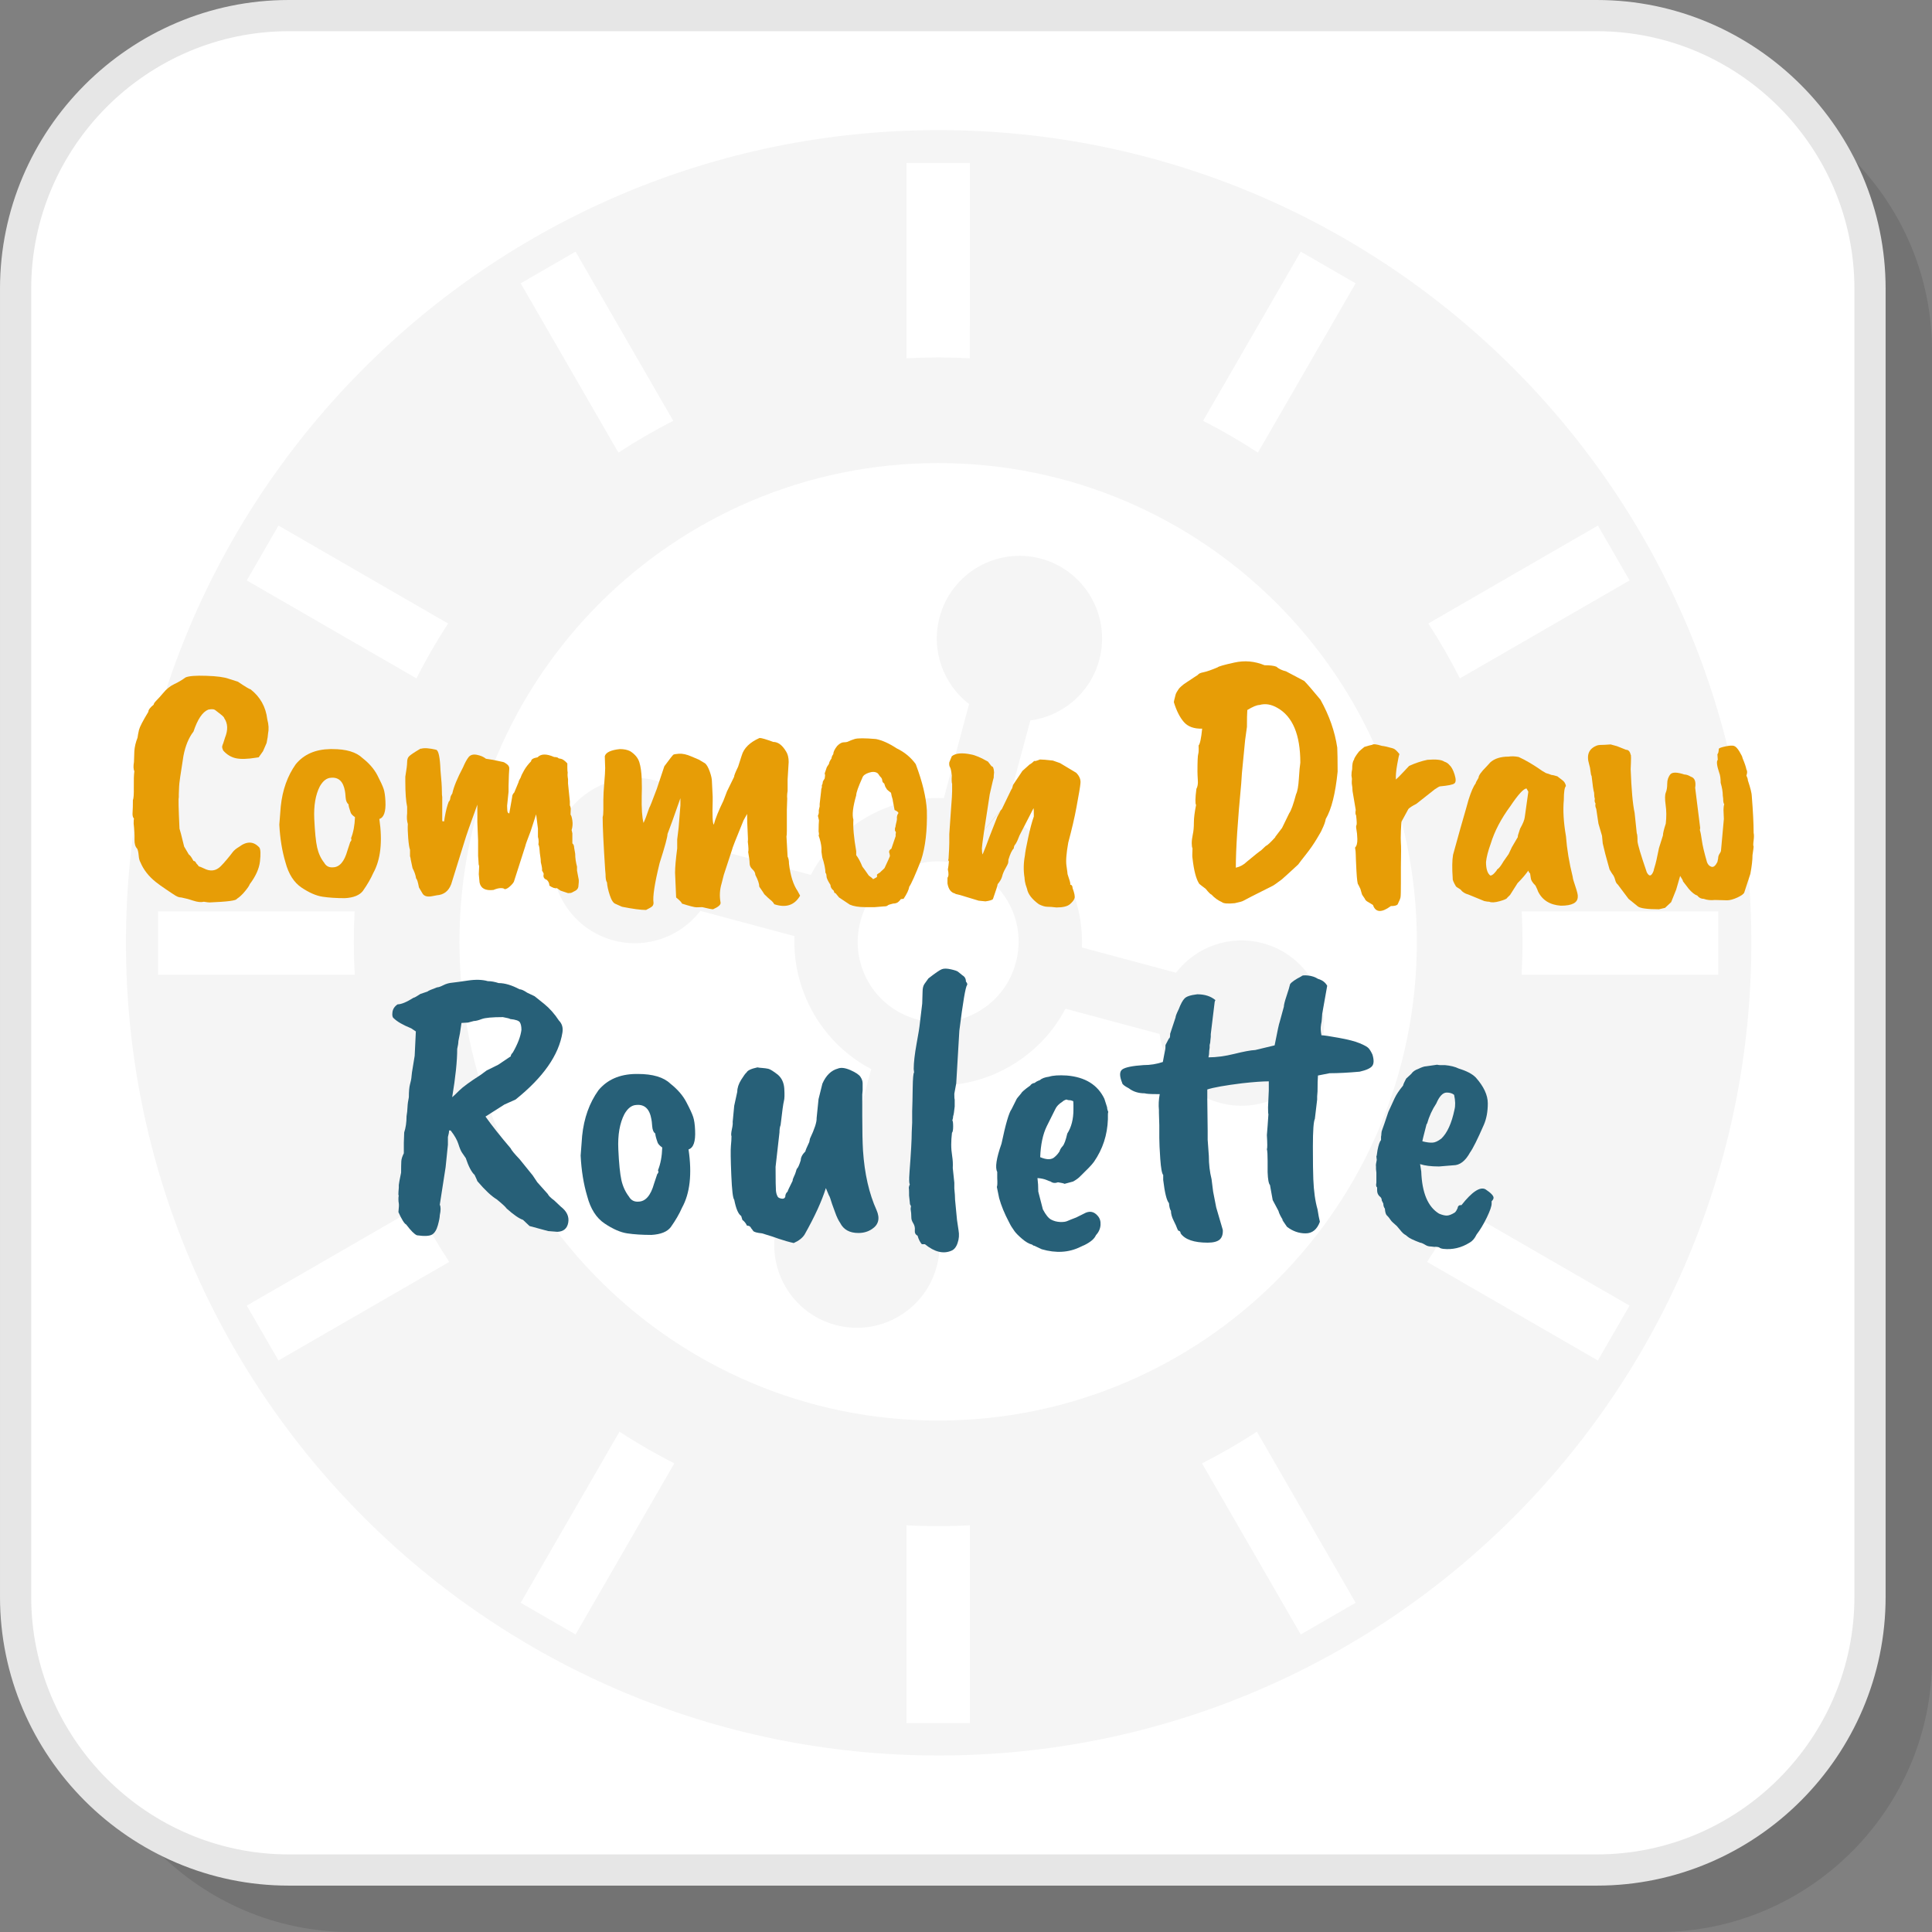
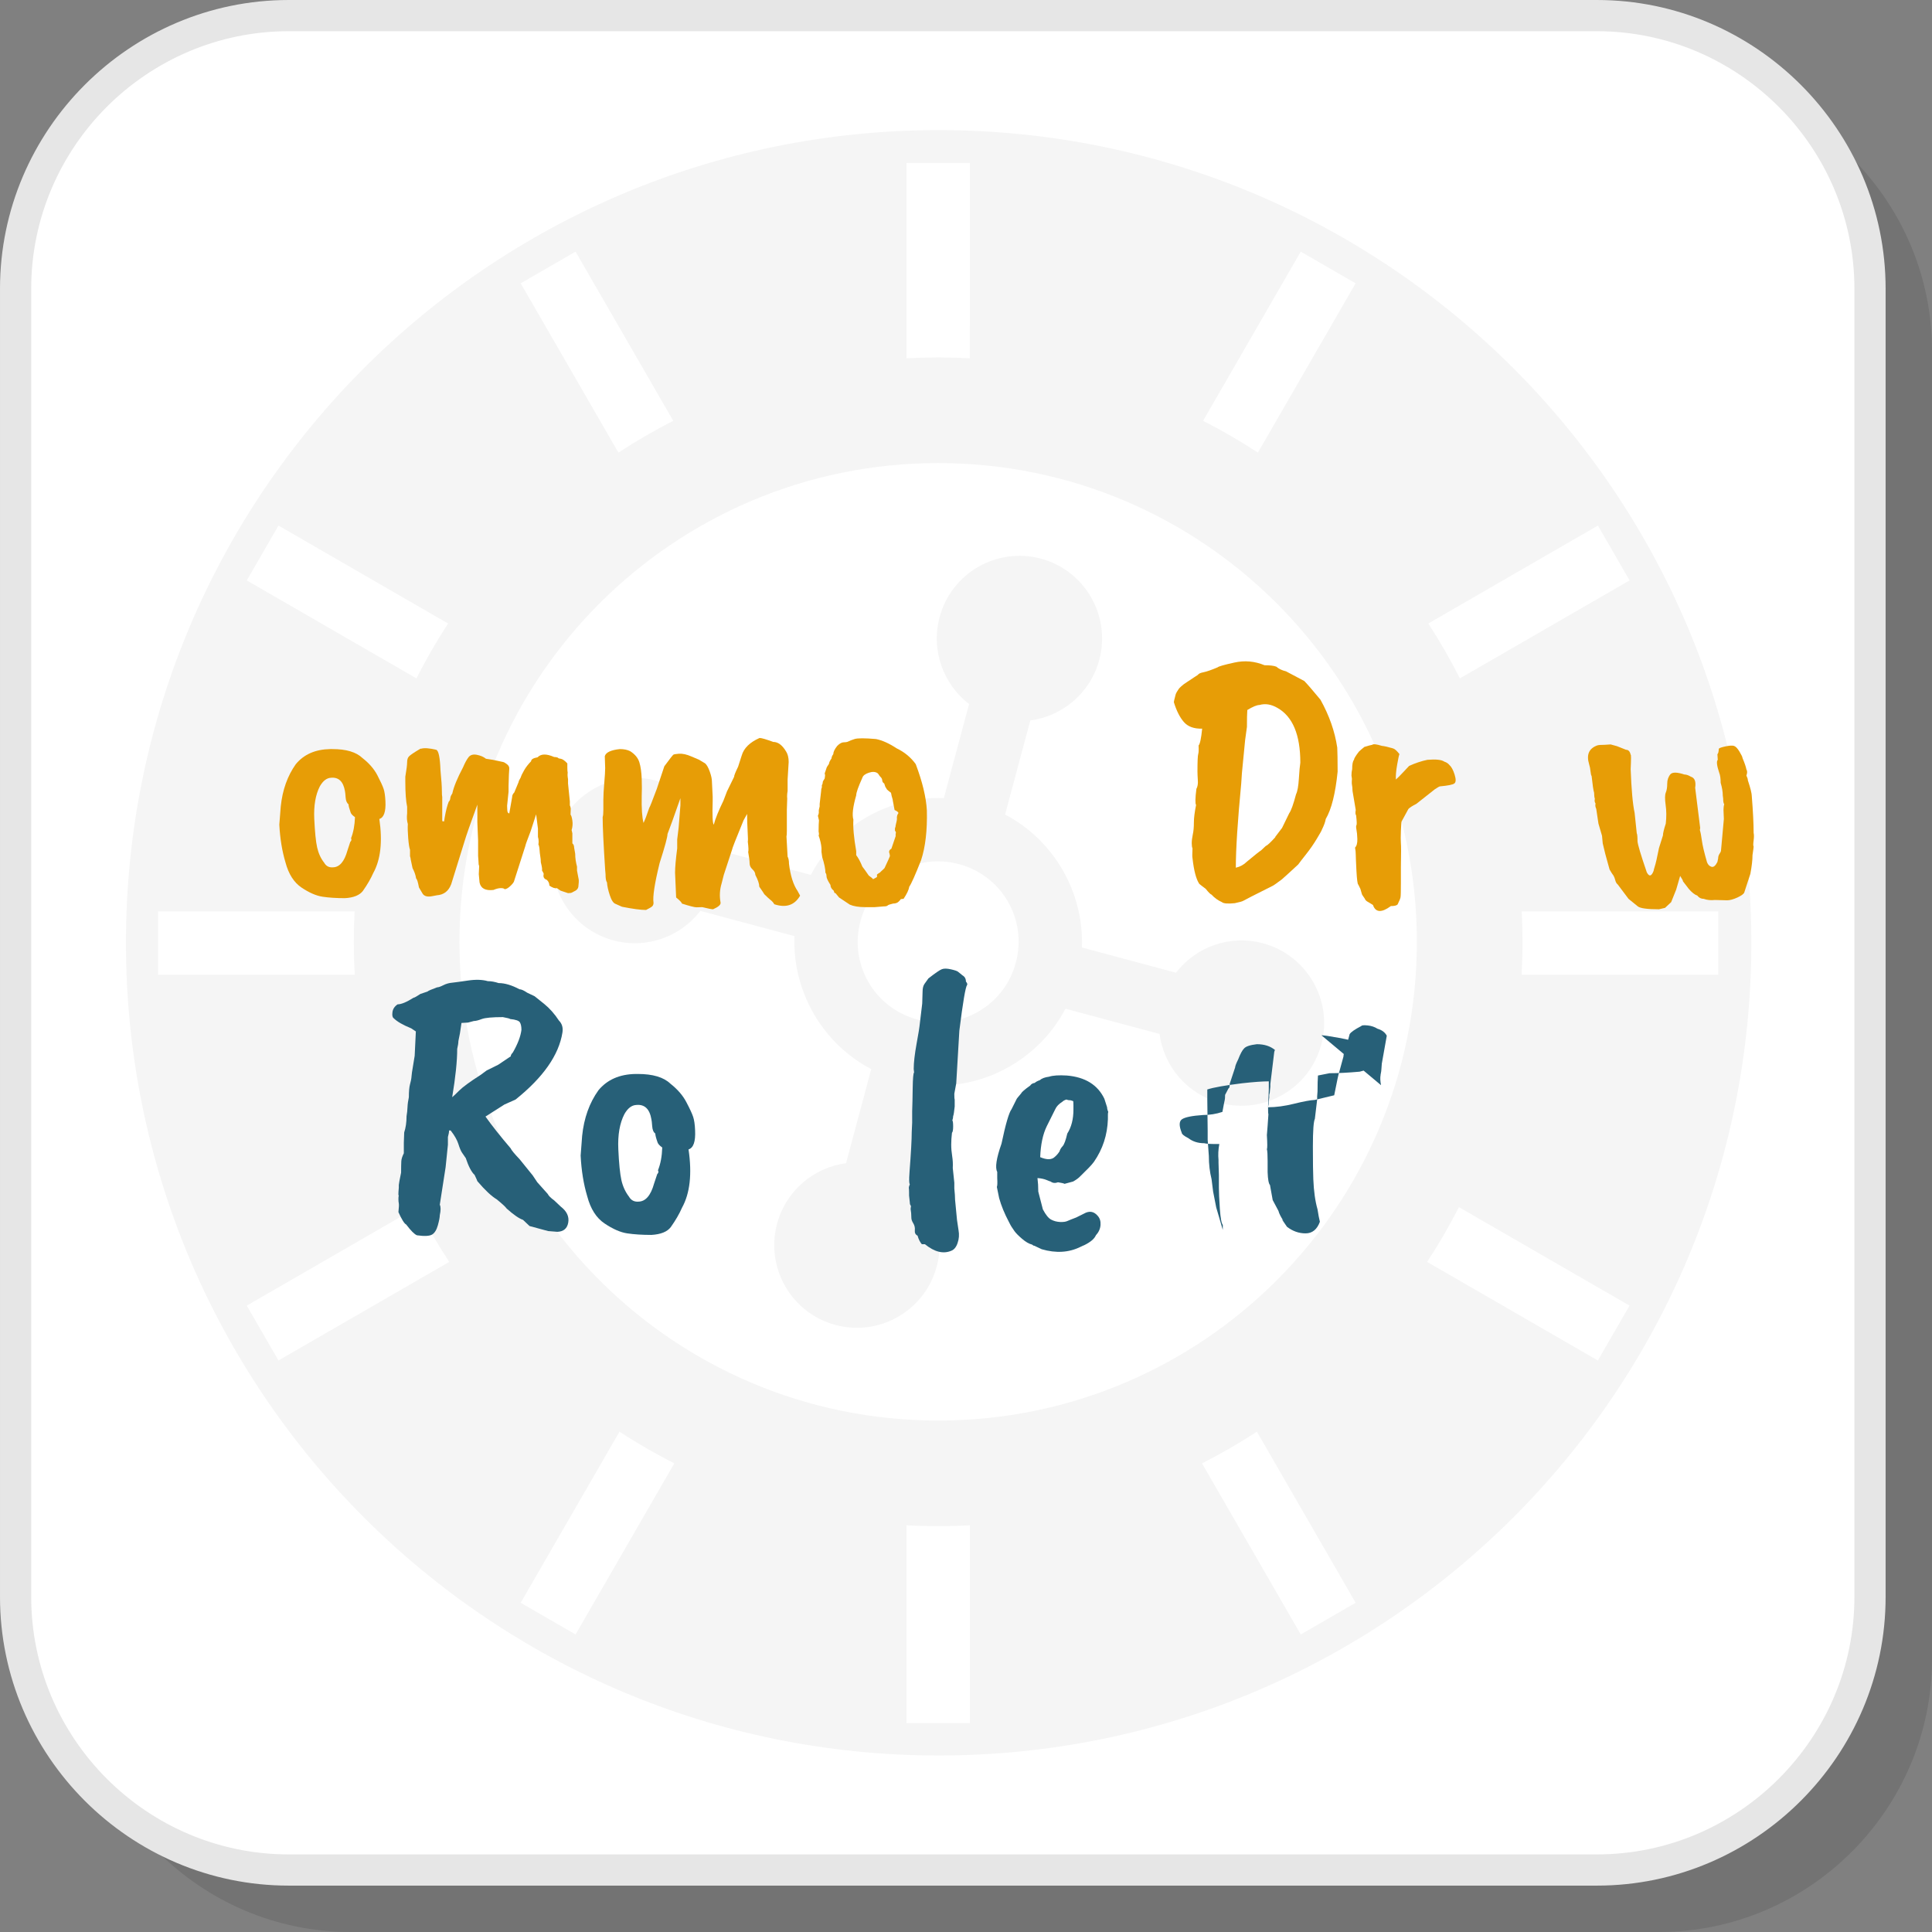
<svg xmlns="http://www.w3.org/2000/svg" xml:space="preserve" width="200px" height="200px" version="1.1" style="shape-rendering:geometricPrecision; text-rendering:geometricPrecision; image-rendering:optimizeQuality; fill-rule:evenodd; clip-rule:evenodd" viewBox="0 0 361.55 361.55">
  <rect x="0" y="0" width="361.55" height="361.55" fill="#808080" stroke="none" />
  <defs>
    <style type="text/css">
   
    .fil3 {fill:whitesmoke}
    .fil1 {fill:white}
    .fil5 {fill:#276078;fill-rule:nonzero}
    .fil2 {fill:#E6E6E6;fill-rule:nonzero}
    .fil4 {fill:#E79D06;fill-rule:nonzero}
    .fil0 {fill:black;fill-opacity:0.102}
   
  </style>
  </defs>
  <g id="Layer_x0020_1">
    <g id="_2655123894992">
      <path class="fil0" d="M65.63 361.55l244.81 0c28.11,0 51.11,-23 51.11,-51.11l0 -244.81c0,-28.11 -23,-51.11 -51.11,-51.11l-244.81 0c-28.11,0 -51.11,23 -51.11,51.11l0 244.81c0,28.11 23,51.11 51.11,51.11z" />
      <path class="fil1" d="M54.03 349.95l244.81 0c28.11,0 51.11,-23 51.11,-51.11l0 -244.81c0,-28.11 -23,-51.11 -51.11,-51.11l-244.81 0c-28.11,0 -51.11,23 -51.11,51.11l0 244.81c0,28.11 23,51.11 51.11,51.11z" />
      <path class="fil2" d="M54.03 347.03l244.81 0c13.25,0 25.29,-5.42 34.03,-14.16 8.74,-8.74 14.16,-20.78 14.16,-34.03l0 -244.81c0,-13.25 -5.42,-25.3 -14.16,-34.04 -8.74,-8.73 -20.78,-14.15 -34.03,-14.15l-244.81 0c-13.25,0 -25.3,5.42 -34.04,14.15 -8.73,8.74 -14.15,20.79 -14.15,34.04l0 244.81c0,13.25 5.42,25.29 14.15,34.03 8.74,8.74 20.79,14.16 34.04,14.16zm244.81 5.84l-244.81 0c-14.86,0 -28.37,-6.08 -38.16,-15.87 -9.79,-9.79 -15.87,-23.3 -15.87,-38.16l0 -244.81c0,-14.86 6.08,-28.37 15.87,-38.16 9.79,-9.79 23.3,-15.87 38.16,-15.87l244.81 0c14.86,0 28.37,6.08 38.16,15.87 9.79,9.79 15.87,23.3 15.87,38.16l0 244.81c0,14.86 -6.08,28.37 -15.87,38.16 -9.79,9.79 -23.3,15.87 -38.16,15.87z" />
      <path class="fil3" d="M238.92 112.9c-16.21,-16.21 -38.61,-26.24 -63.35,-26.24 -24.75,0 -47.15,10.03 -63.36,26.24 -16.21,16.21 -26.23,38.61 -26.23,63.35 0,24.74 10.02,47.14 26.23,63.35 16.21,16.21 38.61,26.24 63.36,26.24 24.74,0 47.14,-10.03 63.35,-26.24 16.21,-16.21 26.23,-38.61 26.23,-63.35 0,-24.74 -10.02,-47.14 -26.23,-63.35zm-50.83 39.53c4.56,2.4 8.26,6.03 10.76,10.36l0.01 0.03c2.5,4.33 3.8,9.34 3.6,14.49l17.61 4.72c3.69,-4.8 10.04,-7.18 16.26,-5.51 8.25,2.21 13.15,10.69 10.94,18.94 -2.21,8.25 -10.69,13.15 -18.94,10.94 -6.22,-1.67 -10.54,-6.9 -11.34,-12.91l-17.6 -4.72c-2.41,4.57 -6.04,8.26 -10.36,10.76l-0.03 0.02c-4.33,2.49 -9.35,3.79 -14.5,3.59l-4.72 17.61c4.81,3.69 7.18,10.04 5.51,16.26 -2.2,8.26 -10.69,13.15 -18.94,10.94 -8.25,-2.21 -13.14,-10.69 -10.93,-18.94 1.67,-6.22 6.9,-10.54 12.91,-11.33l4.71 -17.61c-4.56,-2.4 -8.25,-6.03 -10.76,-10.36l-0.01 -0.03c-2.5,-4.33 -3.8,-9.34 -3.6,-14.5l-17.6 -4.72c-3.7,4.81 -10.05,7.19 -16.27,5.52 -8.25,-2.21 -13.15,-10.69 -10.94,-18.94 2.21,-8.25 10.69,-13.15 18.94,-10.94 6.23,1.67 10.54,6.9 11.34,12.91l17.6 4.72c2.41,-4.57 6.04,-8.26 10.37,-10.76l0.02 -0.02c4.33,-2.5 9.35,-3.8 14.5,-3.59l4.72 -17.61c-4.81,-3.7 -7.18,-10.05 -5.51,-16.27 2.21,-8.25 10.69,-13.14 18.94,-10.94 8.25,2.22 13.15,10.7 10.93,18.95 -1.66,6.22 -6.89,10.53 -12.9,11.33l-4.72 17.61zm0.52 16.27c-1.92,-3.32 -5.12,-5.91 -9.15,-6.99 -4.03,-1.08 -8.1,-0.43 -11.41,1.48l-0.03 0.02c-3.32,1.91 -5.91,5.11 -6.99,9.14 -1.08,4.03 -0.44,8.1 1.48,11.42l0.01 0.03c1.92,3.31 5.12,5.91 9.15,6.99 4.03,1.08 8.1,0.43 11.42,-1.48l0.02 -0.02c3.32,-1.91 5.92,-5.11 6.99,-9.15 1.08,-4.03 0.44,-8.1 -1.48,-11.41l-0.01 -0.03zm-18.97 -101.65l0 -36.55 11.86 -0.01 -0.01 36.56c-1.97,-0.1 -3.94,-0.16 -5.92,-0.16 -1.99,0 -3.97,0.06 -5.93,0.16zm0 255.41l0 -37.02c1.96,0.11 3.94,0.16 5.93,0.16 1.98,0 3.96,-0.05 5.93,-0.16l0 37.02 -11.86 0zm55.5 -243.71l18.28 -31.66 10.27 5.93 -18.29 31.68c-3.32,-2.17 -6.74,-4.16 -10.26,-5.95zm-127.7 221.19l18.49 -32.02c3.31,2.17 6.75,4.14 10.26,5.93l-18.48 32.02 -10.27 -5.93zm169.85 -183.26l31.74 -18.33 5.93 10.27 -31.76 18.33c-1.78,-3.52 -3.75,-6.95 -5.91,-10.27zm-221.11 127.65l31.93 -18.43c1.79,3.52 3.78,6.94 5.96,10.25l-31.96 18.45 -5.93 -10.27zm238.59 -73.78l36.78 0 0 11.86 -36.8 0c0.11,-2.05 0.17,-4.1 0.17,-6.16 0,-1.91 -0.05,-3.81 -0.15,-5.7zm-255.19 0l36.78 0c-0.1,1.89 -0.15,3.79 -0.15,5.7 0,2.06 0.06,4.11 0.18,6.16l-36.81 0 0 -11.86zm243.44 55.35l31.93 18.43 -5.93 10.27 -31.95 -18.45c2.17,-3.31 4.16,-6.74 5.95,-10.25zm-220.91 -127.55l31.74 18.33c-2.16,3.32 -4.14,6.75 -5.92,10.27l-31.75 -18.33 5.93 -10.27zm183.1 169.57l18.48 32.02 -10.27 5.93 -18.48 -32.02c3.52,-1.79 6.95,-3.76 10.27,-5.93zm-127.5 -220.83l18.28 31.66c-3.52,1.8 -6.94,3.78 -10.26,5.95l-18.29 -31.68 10.27 -5.93zm67.94 -22.74c84,0 152.09,68.09 152.09,152.08 0,84 -68.09,152.09 -152.09,152.09 -83.99,0 -152.08,-68.09 -152.08,-152.09 0,-83.99 68.09,-152.08 152.08,-152.08z" />
      <g>
-         <path class="fil4" d="M34.73 126.77c0.63,-0.27 1.92,-0.37 3.89,-0.3 1.97,0.06 3.38,0.25 4.23,0.57l1.67 0.53c1.39,0.94 2.17,1.41 2.35,1.41 1.83,1.43 2.88,3.31 3.15,5.64 0.27,0.98 0.31,1.87 0.14,2.68 0,0.27 -0.09,0.85 -0.27,1.74l-0.67 1.54 -0.81 1.14c-0.27,0.05 -0.42,0.07 -0.47,0.07 -1.65,0.27 -2.93,0.3 -3.82,0.1 -0.89,-0.2 -1.68,-0.68 -2.35,-1.44 -0.13,-0.27 -0.2,-0.51 -0.2,-0.74 0.05,-0.22 0.11,-0.42 0.2,-0.6l0.34 -1.07c0.58,-1.44 0.53,-2.64 -0.14,-3.63 0,-0.13 -0.22,-0.38 -0.67,-0.73 -0.44,-0.36 -0.79,-0.63 -1.04,-0.81 -0.24,-0.18 -0.68,-0.2 -1.3,-0.07 -1.08,0.45 -1.99,1.82 -2.75,4.1 -0.9,1.16 -1.52,2.68 -1.88,4.55 -0.54,3.36 -0.81,5.26 -0.81,5.71l-0.06 1.47 0 0.61c-0.09,0.08 -0.05,2.03 0.13,5.83 0.05,0.22 0.14,0.54 0.27,0.94 0.13,0.49 0.33,1.3 0.6,2.41l0.87 1.48c0.23,0.13 0.52,0.53 0.88,1.21 0.22,0 0.4,0.15 0.53,0.46 0.32,0.32 0.45,0.5 0.41,0.54 0.22,0.05 0.55,0.18 1,0.4 1.21,0.63 2.26,0.49 3.15,-0.4 0.32,-0.31 0.71,-0.75 1.18,-1.31 0.47,-0.56 0.82,-1 1.07,-1.34 0.25,-0.33 0.64,-0.66 1.17,-0.97 1.48,-1.12 2.75,-1.07 3.83,0.13 0.22,0.36 0.25,1.22 0.1,2.59 -0.16,1.36 -0.8,2.78 -1.91,4.25 -0.09,0.27 -0.38,0.71 -0.88,1.31 -0.49,0.61 -1,1.09 -1.54,1.44 -0.09,0.32 -1.79,0.54 -5.1,0.67 -0.17,0 -0.53,-0.04 -1.07,-0.13 -0.49,0.13 -1.15,0.07 -1.98,-0.2 -0.82,-0.27 -1.28,-0.4 -1.37,-0.4l-0.87 -0.2c-0.36,0 -0.72,-0.12 -1.08,-0.34 -0.35,-0.22 -0.95,-0.61 -1.77,-1.17 -0.83,-0.56 -1.47,-1.02 -1.92,-1.38 -1.34,-1.07 -2.3,-2.3 -2.88,-3.69 -0.18,-0.31 -0.29,-0.74 -0.33,-1.3 -0.05,-0.56 -0.14,-0.98 -0.27,-1.24 -0.36,-0.36 -0.53,-0.94 -0.51,-1.75 0.03,-0.8 -0.03,-1.79 -0.16,-2.95 0,-0.54 0.02,-0.85 0.06,-0.94 -0.22,-0.22 -0.31,-0.61 -0.26,-1.17 0.04,-0.56 0.06,-1.33 0.06,-2.32 0.14,-0.26 0.19,-1.06 0.17,-2.38 -0.02,-1.31 0.01,-2.31 0.1,-2.98 -0.18,-0.4 -0.2,-0.98 -0.07,-1.74l0.07 -2.02c0.05,-0.8 0.25,-1.65 0.6,-2.54 0.05,-0.41 0.14,-0.89 0.27,-1.45 0.14,-0.56 0.72,-1.68 1.75,-3.38 0,-0.36 0.33,-0.81 1,-1.34 0,-0.18 0.18,-0.45 0.54,-0.81 0.36,-0.36 0.76,-0.8 1.21,-1.34 0.62,-0.76 1.31,-1.32 2.07,-1.68 0.76,-0.35 1.48,-0.78 2.15,-1.27z" />
        <path id="1" class="fil4" d="M64.55 148.03c-0.31,-1.79 -1.19,-2.62 -2.62,-2.48 -0.8,0.04 -1.49,0.58 -2.08,1.61 -0.8,1.56 -1.15,3.58 -1.04,6.07 0.12,2.48 0.29,4.26 0.54,5.36 0.25,1.1 0.68,2.05 1.31,2.85 0.36,0.63 0.89,0.92 1.61,0.87 1.25,0 2.17,-1.05 2.75,-3.15l0.53 -1.61c0.23,-0.22 0.27,-0.45 0.14,-0.67 0.44,-1.12 0.69,-2.44 0.74,-3.96 -0.45,-0.31 -0.72,-0.6 -0.81,-0.87 -0.27,-0.76 -0.4,-1.27 -0.4,-1.54 -0.31,-0.22 -0.49,-0.65 -0.54,-1.27 -0.04,-0.63 -0.09,-1.03 -0.13,-1.21zm-12.28 6.3l0.27 -3.42c0.32,-3.08 1.26,-5.72 2.82,-7.91 1.52,-1.84 3.67,-2.77 6.44,-2.82l0.4 0c2.59,0 4.47,0.56 5.63,1.68 1.26,0.98 2.18,2.05 2.79,3.22 0.6,1.16 0.99,2.01 1.17,2.55 0.18,0.53 0.29,1.31 0.34,2.34 0.09,1.93 -0.29,3.02 -1.14,3.29 0.62,4.25 0.24,7.62 -1.14,10.12 -0.45,1.03 -1.1,2.15 -1.95,3.36 -0.63,0.8 -1.74,1.25 -3.35,1.34 -1.61,0 -3.01,-0.09 -4.19,-0.27 -1.19,-0.18 -2.5,-0.75 -3.93,-1.71 -1.43,-0.96 -2.43,-2.54 -3.01,-4.73 -0.63,-2.1 -1.01,-4.44 -1.15,-7.04z" />
        <path id="2" class="fil4" d="M78.67 140.11l0.14 0c0.58,-0.17 1.52,-0.11 2.81,0.2 0.45,0.14 0.72,1.41 0.81,3.83 0.18,1.83 0.26,3.09 0.26,3.79 0,0.69 0.03,1.1 0.07,1.24l0 4.49 0.34 0.07c0,-0.05 0.04,-0.31 0.13,-0.81 0.22,-1.25 0.47,-2.21 0.74,-2.88 0.18,-0.18 0.28,-0.4 0.3,-0.67 0.02,-0.27 0.15,-0.56 0.37,-0.87 0.27,-1.25 0.94,-2.89 2.01,-4.9 0.36,-0.85 0.71,-1.49 1.04,-1.91 0.34,-0.42 0.85,-0.57 1.54,-0.44 0.7,0.14 1.27,0.38 1.71,0.74 0.36,0.05 0.79,0.11 1.28,0.2l1.94 0.41c0.18,0.04 0.43,0.19 0.74,0.43 0.31,0.25 0.45,0.55 0.4,0.91 -0.04,0.35 -0.09,1.41 -0.13,3.15l0 1.07 -0.27 2.62c0,0.71 0.05,1.14 0.13,1.27l0.27 0.2 0.54 -3.08c0,-0.32 0.13,-0.61 0.4,-0.87l0.81 -1.95c0,-0.13 0.13,-0.42 0.4,-0.87 0.09,-0.31 0.3,-0.76 0.64,-1.34 0.33,-0.58 0.77,-1.14 1.3,-1.68 0,-0.36 0.41,-0.6 1.21,-0.74 0.63,-0.67 1.66,-0.69 3.09,-0.06 0.26,0 0.51,0.04 0.73,0.13 0,0.09 0.17,0.16 0.51,0.2 0.33,0.05 0.75,0.34 1.24,0.87l0 0.74c0,0.45 0.02,0.78 0.07,1.01 -0.05,0.31 -0.03,0.71 0.06,1.2l0 0.81c0.05,0.36 0.16,1.47 0.34,3.35l0 0.74c0.13,0.27 0.19,0.55 0.16,0.84 -0.02,0.29 -0.03,0.59 -0.03,0.9 0.14,0.14 0.25,0.51 0.34,1.11 0.09,0.6 0.04,1.2 -0.14,1.78l0.14 0.6 0 1.88c0.22,0.18 0.33,0.45 0.33,0.8l0.2 1.14c0,0.81 0.12,1.61 0.34,2.42l0 0.74 0.33 1.74 0 0.4 -0.06 0.67c0,0.49 -0.27,0.85 -0.81,1.08 -0.09,0.04 -0.21,0.11 -0.37,0.2 -0.15,0.09 -0.41,0.13 -0.77,0.13l-1.41 -0.47 -0.67 -0.47c-0.36,0.09 -0.82,-0.06 -1.41,-0.47 0,-0.4 -0.15,-0.76 -0.47,-1.07 -0.53,-0.18 -0.73,-0.54 -0.6,-1.07 0.05,-0.05 -0.07,-0.29 -0.33,-0.74 0.09,-0.09 0.02,-0.58 -0.2,-1.48 0,-0.4 -0.04,-0.79 -0.11,-1.17 -0.06,-0.38 -0.11,-0.77 -0.13,-1.17 -0.02,-0.41 -0.1,-0.76 -0.23,-1.08 0.04,0 0.06,-0.15 0.06,-0.47 0,-0.31 -0.04,-0.6 -0.13,-0.87l0 -1.54 -0.34 -2.68 -1 3.08c-0.67,1.75 -1.01,2.68 -1.01,2.82l-2.15 6.71c-0.13,0.26 -0.39,0.56 -0.77,0.9 -0.38,0.34 -0.7,0.5 -0.97,0.5 -0.09,-0.13 -0.32,-0.2 -0.7,-0.2 -0.38,0 -0.84,0.11 -1.38,0.34 -1.52,0.18 -2.39,-0.29 -2.61,-1.41l-0.14 -1.54 0.07 -1.55c-0.09,-0.13 -0.13,-0.44 -0.13,-0.93l-0.07 -0.94 0 -2.89 -0.14 -3.42 0 -3.28c-1.29,3.53 -2.1,5.83 -2.41,6.9l-2.48 7.98c-0.49,1.3 -1.39,1.99 -2.68,2.08l-0.74 0.14c-0.99,0.22 -1.63,0.06 -1.95,-0.47l-0.67 -1.14c-0.18,-0.99 -0.35,-1.54 -0.53,-1.68 -0.09,-0.63 -0.32,-1.27 -0.67,-1.94l-0.34 -1.61c0,-0.14 -0.04,-0.34 -0.13,-0.61l0 -1.2c-0.14,-0.36 -0.25,-1.09 -0.34,-2.18 -0.09,-1.1 -0.11,-1.98 -0.07,-2.65 -0.17,-0.54 -0.22,-1.21 -0.13,-2.01l0 -1.21c-0.22,-1.03 -0.34,-2.6 -0.34,-4.7l0 -0.93c0.23,-1.35 0.34,-2.25 0.34,-2.72 0,-0.47 0.11,-0.83 0.34,-1.07 0.22,-0.25 0.93,-0.73 2.14,-1.45z" />
        <path id="3" class="fil4" d="M141.35 163.72c0,-0.36 -0.18,-0.7 -0.54,-1.04 -0.36,-0.33 -0.53,-0.71 -0.53,-1.14 0,-0.42 -0.09,-1.13 -0.27,-2.11 0.09,-0.18 0.07,-0.83 -0.07,-1.95 0.05,-0.09 0.04,-0.73 -0.03,-1.94 -0.07,-1.21 -0.1,-2.28 -0.1,-3.22l-0.67 1.21c-1.43,3.48 -2.15,5.32 -2.15,5.5l-1.54 4.69 -0.41 1.61c-0.35,1.16 -0.42,2.35 -0.2,3.55 0.09,0.41 -0.38,0.83 -1.4,1.28 -0.27,0 -0.94,-0.14 -2.02,-0.4 -0.35,0 -0.7,0.01 -1.04,0.03 -0.33,0.02 -1.26,-0.21 -2.78,-0.7 0,-0.18 -0.36,-0.56 -1.07,-1.14l-0.2 -4.63c0,-0.99 0.13,-2.51 0.4,-4.56l0 -1.68 0.27 -2.21 0.33 -4.16 0 -1.34c-1.2,3.44 -2.01,5.68 -2.41,6.7 0,0.54 -0.49,2.35 -1.48,5.44 -0.94,3.84 -1.32,6.32 -1.14,7.44 0,0.27 -0.08,0.48 -0.23,0.64 -0.16,0.16 -0.55,0.39 -1.17,0.7 -0.99,0 -2.49,-0.2 -4.5,-0.6l-1.21 -0.54c-0.4,-0.13 -0.76,-0.67 -1.07,-1.61 -0.31,-0.94 -0.49,-1.74 -0.53,-2.41 -0.18,-0.22 -0.27,-0.74 -0.27,-1.54l-0.07 -0.81c-0.31,-4.78 -0.47,-8.07 -0.47,-9.86 0.09,-0.26 0.13,-0.71 0.13,-1.34l0 -1.88c0,-0.8 0.06,-1.85 0.17,-3.15 0.11,-1.29 0.17,-2.23 0.17,-2.81l-0.07 -2.22c0.18,-0.71 1.12,-1.16 2.82,-1.34 0.76,0 1.41,0.13 1.94,0.4 0.9,0.58 1.47,1.28 1.71,2.08 0.25,0.81 0.39,1.84 0.44,3.09 0.04,1.25 0.04,2.3 0,3.15 -0.05,2.41 0.07,4.11 0.34,5.1 0.26,-0.54 0.62,-1.48 1.07,-2.82 0.09,-0.09 0.56,-1.27 1.41,-3.55l1.41 -4.23c1.02,-1.39 1.59,-2.11 1.71,-2.18 0.11,-0.07 0.45,-0.12 1.03,-0.17 0.68,-0.04 1.45,0.13 2.32,0.51 0.87,0.38 1.34,0.58 1.41,0.6 0.06,0.02 0.46,0.26 1.17,0.7 0.31,0.27 0.6,0.79 0.87,1.55 0.27,0.76 0.4,1.38 0.4,1.87 0.09,1.79 0.14,2.73 0.14,2.82l0 0.81c-0.09,2.68 -0.02,4.15 0.2,4.42 0.31,-1.16 0.92,-2.66 1.81,-4.49l0.67 -1.75 1.34 -2.74c-0.04,-0.14 0.2,-0.76 0.74,-1.88l0.67 -2.08c0.4,-1.39 1.52,-2.48 3.35,-3.29 0.36,0 1.21,0.25 2.55,0.74 0.9,0 1.7,0.6 2.42,1.81 0.31,0.49 0.47,1.14 0.47,1.95 0,0.17 -0.07,1.27 -0.2,3.28l0 2.15c-0.09,0.53 -0.12,1 -0.07,1.41l-0.07 2.08 0 3.95c0,0.54 -0.02,0.9 -0.07,1.07l0.21 3.76c0.17,0.31 0.26,0.76 0.26,1.34 0.27,2.24 0.81,3.94 1.61,5.1l0.47 0.87c-1.03,1.79 -2.64,2.33 -4.83,1.61 -0.17,-0.31 -0.41,-0.58 -0.7,-0.8 -0.29,-0.23 -0.68,-0.59 -1.17,-1.08 0,-0.04 -0.32,-0.51 -0.94,-1.41 0,-0.53 -0.25,-1.27 -0.74,-2.21z" />
        <path id="4" class="fil4" d="M167.41 151.58l-0.33 -1.74c0,-0.14 -0.04,-0.29 -0.1,-0.47 -0.07,-0.18 -0.15,-0.52 -0.24,-1.01 -0.36,-0.27 -0.6,-0.47 -0.74,-0.6l-0.33 -0.54 -0.2 -0.6c-0.23,-0.13 -0.35,-0.32 -0.37,-0.57 -0.02,-0.25 -0.11,-0.45 -0.27,-0.6 -0.16,-0.16 -0.28,-0.32 -0.37,-0.47 -0.09,-0.16 -0.18,-0.26 -0.27,-0.31 -0.4,-0.26 -0.94,-0.29 -1.61,-0.06 -0.67,0.22 -1.07,0.53 -1.2,0.94 -0.77,1.7 -1.15,2.79 -1.15,3.28 -0.62,2.15 -0.8,3.67 -0.53,4.56 -0.09,1.43 0.09,3.4 0.53,5.9l0 0.74c0.41,0.54 0.79,1.25 1.15,2.15 0.44,0.58 0.74,0.99 0.9,1.24 0.16,0.24 0.26,0.39 0.3,0.43 0.45,0.32 0.72,0.54 0.81,0.68 0.35,-0.18 0.6,-0.32 0.73,-0.41l0 -0.47c0.23,-0.18 0.43,-0.31 0.61,-0.4 -0.05,0 0.11,-0.16 0.47,-0.47l0.33 -0.33c0.67,-1.43 1.01,-2.18 1.01,-2.25 0,-0.07 -0.02,-0.21 -0.07,-0.44 -0.18,-0.4 -0.07,-0.71 0.34,-0.93 0,0 0.27,-0.79 0.8,-2.35l0 -0.41c0.09,-0.26 0.05,-0.46 -0.13,-0.6l0 -0.47c0.09,-0.18 0.13,-0.36 0.13,-0.53 0.18,-0.72 0.26,-1.14 0.24,-1.28 -0.03,-0.13 -0.01,-0.3 0.03,-0.5 0.04,-0.2 0.11,-0.35 0.2,-0.44 0.14,-0.18 -0.09,-0.4 -0.67,-0.67zm-9.49 -12.67c0.38,0 0.67,-0.06 0.87,-0.17 0.2,-0.11 0.58,-0.26 1.14,-0.44 0.56,-0.18 1.89,-0.18 3.99,0 1.17,0.23 2.46,0.81 3.89,1.75 1.48,0.71 2.66,1.7 3.56,2.95 1.25,3.31 1.94,6.19 2.08,8.65 0.09,3.75 -0.27,6.86 -1.08,9.32 -1.11,2.82 -1.85,4.47 -2.21,4.96 -0.09,0.59 -0.45,1.35 -1.07,2.28 -0.23,0 -0.4,0.03 -0.54,0.07 0,0.05 -0.12,0.19 -0.37,0.44 -0.24,0.24 -0.59,0.37 -1.04,0.37 -0.58,0.13 -0.92,0.25 -1.04,0.37 -0.11,0.11 -0.34,0.16 -0.7,0.16l-1.68 0.14 -1.81 0c-1.21,0 -2.17,-0.16 -2.88,-0.47l-2.01 -1.34 -0.67 -0.81c-0.14,0 -0.22,-0.06 -0.24,-0.17 -0.02,-0.11 -0.06,-0.21 -0.1,-0.3 -0.4,-0.31 -0.6,-0.67 -0.6,-1.07 -0.49,-0.76 -0.74,-1.3 -0.74,-1.61 0,-0.31 -0.07,-0.54 -0.2,-0.67 0,-0.67 -0.2,-1.66 -0.61,-2.95l-0.13 -0.94 0 -0.74c-0.05,-0.67 -0.22,-1.45 -0.54,-2.35 0.09,-0.09 0.09,-0.33 0,-0.73 0,-1.03 0.03,-1.73 0.07,-2.08l-0.2 -0.87c0.13,-0.27 0.19,-0.52 0.17,-0.74 -0.03,-0.23 0.03,-0.56 0.16,-1.01l0 -0.47 0.27 -2.35c0,-0.31 0.05,-0.55 0.14,-0.73l0 -0.47c0.09,0 0.15,-0.23 0.2,-0.67l0.33 -0.54 0.07 -0.54c0,-0.13 -0.02,-0.26 -0.07,-0.4l0.34 -1c0,-0.09 0.16,-0.36 0.47,-0.81 0,-0.22 0.16,-0.56 0.47,-1 0,-0.23 0.11,-0.5 0.33,-0.81 0,-0.4 0.25,-0.92 0.74,-1.54 0.45,-0.45 0.86,-0.67 1.24,-0.67z" />
-         <path id="5" class="fil4" d="M183.88 159.9c0.4,-0.94 0.83,-2.04 1.28,-3.29l1.47 -3.75 0.61 -1.14c-9.08,10.73 -8.99,10.61 0.26,-0.34l1.75 -3.62c0.13,-0.13 0.24,-0.43 0.33,-0.87l1.75 -2.62 1.34 -1.2c0.27,-0.14 0.56,-0.36 0.87,-0.68 0.09,0.09 0.45,0 1.07,-0.26 0.41,0 1.21,0.06 2.42,0.2l1.34 0.47 3.02 1.81c0.62,0.62 0.89,1.29 0.8,2.01 -0.04,0.54 -0.29,2.01 -0.74,4.43 -0.35,1.92 -0.87,4.13 -1.54,6.64 -0.36,2.01 -0.47,3.46 -0.33,4.35 0.13,0.9 0.2,1.41 0.2,1.55 0.09,0.26 0.21,0.65 0.37,1.14 0.15,0.49 0.19,0.76 0.1,0.8 0.31,0.05 0.47,0.27 0.47,0.67 0.35,0.94 0.48,1.58 0.36,1.91 -0.11,0.34 -0.4,0.71 -0.87,1.11 -0.47,0.4 -1.31,0.6 -2.51,0.6 -0.72,-0.09 -1.29,-0.13 -1.71,-0.13 -0.43,0 -0.95,-0.16 -1.58,-0.47 -1.29,-0.94 -2.03,-1.9 -2.21,-2.88 -0.23,-0.63 -0.36,-1.1 -0.4,-1.41 -0.05,-0.31 -0.07,-0.54 -0.07,-0.67 -0.22,-1.34 -0.2,-2.73 0.07,-4.16 0.04,-0.54 0.24,-1.63 0.6,-3.29 0.36,-1.7 0.72,-3.04 1.07,-4.02 0,-0.98 -0.02,-1.5 -0.06,-1.54l-2.62 5.09c-0.27,0.72 -0.51,1.26 -0.74,1.61 -0.22,0.23 -0.33,0.5 -0.33,0.81 -0.36,0.36 -0.7,1.07 -1.01,2.14 0,0.32 -0.02,0.54 -0.07,0.67 -0.04,0.14 -0.21,0.46 -0.5,0.98 -0.29,0.51 -0.49,0.99 -0.6,1.44 -0.11,0.45 -0.39,0.94 -0.84,1.47 0,0.18 -0.29,1.1 -0.87,2.75 -0.05,0.18 -0.52,0.34 -1.41,0.47l-1.28 -0.13c-0.31,-0.09 -1.05,-0.31 -2.21,-0.67 -1.16,-0.36 -1.8,-0.54 -1.91,-0.54 -0.11,0 -0.21,-0.04 -0.3,-0.13 -0.76,-0.18 -1.23,-0.81 -1.41,-1.88l0 -1.07c0.22,-0.27 0.25,-0.79 0.07,-1.55 0.09,-0.44 0.15,-0.96 0.2,-1.54 -0.13,-0.09 -0.16,-0.24 -0.07,-0.47 0.09,-1.43 0.14,-2.43 0.14,-3.01l0 -1.62c0.09,-1.47 0.2,-3.06 0.33,-4.76 0.14,-1.69 0.2,-2.79 0.2,-3.28l0 -1.34c-0.09,-0.23 -0.11,-0.74 -0.06,-1.55 -0.09,-0.85 -0.21,-1.37 -0.34,-1.57 -0.13,-0.2 -0.18,-0.5 -0.13,-0.91l0.47 -1.14c0.71,-0.58 1.92,-0.69 3.62,-0.33 0.76,0.13 1.81,0.58 3.15,1.34 0.09,0.13 0.31,0.42 0.67,0.87 0.27,0 0.42,0.38 0.47,1.14 -0.05,0.4 -0.07,0.74 -0.07,1.01 -0.04,0.04 -0.29,1.07 -0.74,3.08 -0.98,6.22 -1.47,9.59 -1.47,10.13 0,0.53 0.04,0.91 0.13,1.14z" />
        <path id="6" class="fil4" d="M242.54 148.63c0.27,-0.54 0.44,-1.52 0.53,-2.95 0.09,-1.43 0.18,-2.41 0.27,-2.95 0,-5.23 -1.43,-8.65 -4.29,-10.26 -1.16,-0.67 -2.28,-0.85 -3.35,-0.54 -0.49,0 -1.26,0.32 -2.28,0.94 -0.05,0.63 -0.07,1.68 -0.07,3.15l-0.34 2.48 -0.6 6.17c0,0.09 -0.04,0.74 -0.13,1.95 -0.67,7.02 -1.01,12.27 -1.01,15.76 0.8,-0.18 1.5,-0.56 2.08,-1.14 1.56,-1.3 2.44,-1.99 2.62,-2.08l0.93 -0.87c0.23,-0.05 0.81,-0.58 1.75,-1.61l0 -0.07 1.27 -1.67 1.34 -2.75c0.36,-0.5 0.78,-1.68 1.28,-3.56zm-19.38 10.13c-0.09,-0.18 -0.14,-0.51 -0.14,-0.97 0,-0.47 0.07,-1.02 0.2,-1.65 0.14,-0.62 0.2,-1.36 0.2,-2.21 0,-0.85 0.14,-1.95 0.41,-3.29 -0.18,-0.26 -0.16,-1.27 0.06,-3.01 0.23,-0.41 0.32,-0.94 0.27,-1.61 -0.04,-0.67 -0.07,-1.21 -0.07,-1.61 0,-1.93 0.05,-3.02 0.14,-3.29 0.09,-0.27 0.11,-0.81 0.07,-1.61 0.26,-0.27 0.49,-1.32 0.67,-3.15 -1.52,0.04 -2.66,-0.37 -3.42,-1.24 -0.76,-0.87 -1.39,-2.12 -1.88,-3.72 0.04,-0.27 0.1,-0.53 0.17,-0.77 0.06,-0.25 0.12,-0.46 0.16,-0.64 0.05,-0.18 0.14,-0.37 0.27,-0.57 0.14,-0.2 0.24,-0.36 0.3,-0.47 0.07,-0.11 0.22,-0.27 0.44,-0.47 0.22,-0.2 0.38,-0.34 0.47,-0.4 0.09,-0.07 0.29,-0.21 0.6,-0.41 0.32,-0.2 0.52,-0.33 0.61,-0.4 0.09,-0.07 0.32,-0.22 0.7,-0.47 0.38,-0.24 0.64,-0.41 0.77,-0.5 0.14,-0.23 0.49,-0.39 1.07,-0.5 0.59,-0.12 1.46,-0.42 2.62,-0.91 0.18,-0.18 1.23,-0.48 3.15,-0.9 1.92,-0.43 3.8,-0.26 5.64,0.5 1.02,0 1.76,0.09 2.21,0.27 0.45,0.4 1.05,0.69 1.81,0.87l3.42 1.81c0.49,0.49 1.5,1.65 3.02,3.49 1.65,2.95 2.7,5.94 3.15,8.98 0.04,0.85 0.07,2.35 0.07,4.5 -0.41,4.06 -1.14,7.02 -2.22,8.85 -0.09,0.54 -0.33,1.21 -0.73,2.01 0,0.09 -0.31,0.64 -0.91,1.64 -0.6,1.01 -1.28,1.99 -2.04,2.95 -0.76,0.97 -1.26,1.6 -1.48,1.92 -1.83,1.69 -2.86,2.63 -3.09,2.81 -1.02,0.76 -1.6,1.17 -1.74,1.21 -3.4,1.7 -5.2,2.62 -5.4,2.75 -0.2,0.13 -0.75,0.29 -1.64,0.47 -1.3,0.13 -2.1,0.07 -2.41,-0.2 -0.72,-0.32 -1.37,-0.78 -1.95,-1.41 -0.18,-0.05 -0.54,-0.4 -1.07,-1.07 -0.72,-0.54 -1.12,-0.85 -1.21,-0.94 -0.58,-0.85 -1.01,-2.46 -1.27,-4.83 -0.05,-0.18 -0.05,-0.78 0,-1.81z" />
        <path id="7" class="fil4" d="M253.11 148.03c0,-0.4 -0.05,-0.87 -0.14,-1.41l0 -0.47c0.05,-0.31 0.02,-0.65 -0.06,-1.01 0,-0.44 0.04,-0.85 0.13,-1.2 0,-0.9 0.11,-1.48 0.34,-1.75 0,-0.22 0.31,-0.74 0.93,-1.54 0.18,-0.18 0.52,-0.47 1.01,-0.87 0.72,-0.22 1.21,-0.36 1.48,-0.4 0.17,-0.18 0.78,-0.12 1.81,0.2 0.44,0.04 1.14,0.2 2.07,0.47 0.32,0.09 0.72,0.44 1.21,1.07 -0.09,0.18 -0.23,0.84 -0.43,1.98 -0.2,1.14 -0.28,2.07 -0.24,2.78 0.27,-0.22 0.74,-0.69 1.41,-1.41 0.67,-0.71 1.03,-1.09 1.07,-1.14 1.17,-0.53 2.31,-0.91 3.42,-1.14 1.61,-0.13 2.66,-0.02 3.16,0.34 0.4,0.13 0.71,0.33 0.93,0.6 0.41,0.36 0.74,0.97 1.01,1.85 0.27,0.87 0.25,1.42 -0.07,1.64 -0.27,0.22 -1.16,0.4 -2.68,0.54 -0.09,0 -0.4,0.17 -0.94,0.53l-3.49 2.75c-0.71,0.36 -1.2,0.67 -1.47,0.94l-1.28 2.35c-0.04,0.09 -0.08,0.67 -0.13,1.74 -0.04,1.07 -0.04,1.85 0,2.32 0.05,0.46 0.05,1.97 0,4.52l0 2.89c0,1.56 -0.02,2.47 -0.07,2.71 -0.04,0.25 -0.22,0.68 -0.53,1.31 -0.14,0.22 -0.56,0.34 -1.28,0.34 -1.74,1.29 -2.86,1.22 -3.35,-0.21l-0.87 -0.53c-0.36,-0.18 -0.58,-0.4 -0.67,-0.67 -0.36,-0.49 -0.54,-0.79 -0.54,-0.87l-0.27 -0.94 -0.4 -0.81c-0.13,-0.04 -0.25,-0.9 -0.34,-2.58 -0.08,-1.68 -0.13,-2.71 -0.13,-3.09 0,-0.38 -0.04,-0.79 -0.13,-1.24 0.31,-0.31 0.45,-0.85 0.43,-1.61 -0.02,-0.76 -0.08,-1.35 -0.17,-1.77 -0.08,-0.43 -0.08,-0.7 0,-0.81 0.09,-0.11 0.07,-0.72 -0.06,-1.84 -0.14,-0.18 -0.16,-0.52 -0.07,-1.01l-0.6 -3.55z" />
-         <path id="8" class="fil4" d="M286.01 148.16l-0.34 -0.6c-0.53,0 -1.54,1.09 -3.01,3.28 -1.75,2.37 -2.98,4.72 -3.69,7.05 -0.5,1.38 -0.79,2.52 -0.88,3.42 0,1.29 0.27,2.14 0.81,2.54 0.22,0 0.48,-0.15 0.77,-0.47 0.29,-0.31 0.46,-0.53 0.5,-0.67 0.32,-0.17 0.72,-0.69 1.21,-1.54 0.58,-0.85 0.9,-1.29 0.94,-1.34l0.6 -1.27 1.14 -1.95c-0.09,0 0.05,-0.51 0.41,-1.54 0.53,-0.94 0.82,-1.65 0.87,-2.15l0.67 -4.76zm-14.15 16.23c-0.14,-1.92 -0.11,-3.4 0.06,-4.42 1.03,-3.76 1.84,-6.62 2.42,-8.59 0,-0.04 0.16,-0.6 0.47,-1.68 0.49,-1.56 0.94,-2.59 1.34,-3.08 0,-0.13 0.18,-0.49 0.54,-1.07 0,-0.41 0.49,-1.1 1.47,-2.08l0.74 -0.81c0.8,-0.71 1.94,-1.07 3.42,-1.07 0.54,-0.09 1.16,-0.07 1.88,0.07 1.29,0.58 2.77,1.45 4.42,2.61l0.68 0.4c0.35,0.09 0.69,0.21 1,0.34 0.18,0 0.56,0.09 1.14,0.27l0.87 0.67c0.4,0.27 0.65,0.65 0.74,1.14 -0.27,0.27 -0.4,1.14 -0.4,2.61 -0.18,1.93 -0.05,4.18 0.4,6.78 0.18,2.41 0.6,4.96 1.27,7.64 0,0.23 0.17,0.83 0.51,1.81 0.33,0.99 0.48,1.61 0.43,1.88 0,1.12 -1.05,1.68 -3.15,1.68 -2.05,-0.14 -3.49,-1.03 -4.29,-2.68 -0.05,-0.18 -0.2,-0.54 -0.47,-1.08 -0.54,-0.53 -0.83,-0.98 -0.87,-1.34l-0.14 -0.94c-0.18,-0.13 -0.29,-0.31 -0.33,-0.53 -0.54,0.76 -1.21,1.54 -2.01,2.34l-1.41 2.22 -0.54 0.53c-0.04,0.18 -0.51,0.39 -1.41,0.64 -0.89,0.25 -1.54,0.28 -1.94,0.1 -0.23,0 -0.54,-0.04 -0.94,-0.13l-2.95 -1.21c-0.67,-0.18 -1.16,-0.49 -1.48,-0.94 -0.58,-0.36 -0.87,-0.56 -0.87,-0.6 -0.45,-0.76 -0.65,-1.25 -0.6,-1.48z" />
        <path id="9" class="fil4" d="M327.09 146.02c0.49,1.47 0.74,2.48 0.74,3.01 0.22,2.78 0.34,5.06 0.34,6.84 0.08,0.32 0.08,0.79 0,1.41 -0.09,0.63 -0.09,1.01 0,1.14 0,0.14 -0.07,0.67 -0.21,1.61 0,0.9 -0.13,2.06 -0.4,3.49l-1.14 3.49c-0.09,0.27 -0.51,0.58 -1.27,0.94 -0.76,0.35 -1.41,0.53 -1.95,0.53l-2.28 -0.06c-0.76,0.08 -1.45,0.02 -2.08,-0.21 -0.49,0 -0.89,-0.2 -1.2,-0.6 -0.5,-0.18 -1.03,-0.6 -1.61,-1.27l-1.08 -1.41c0,-0.14 -0.17,-0.47 -0.53,-1.01l-0.74 2.55 -0.94 2.35 -1.14 1.07 -1.14 0.27c-2.19,0 -3.51,-0.18 -3.96,-0.54l-1.74 -1.41 -2.01 -2.68c-0.23,-0.18 -0.38,-0.45 -0.47,-0.8 -0.09,-0.36 -0.2,-0.65 -0.34,-0.88 -0.18,-0.22 -0.42,-0.6 -0.73,-1.14l-0.61 -2.21c-0.04,-0.09 -0.27,-0.98 -0.67,-2.68l-0.13 -1.41 -0.67 -2.28 -0.41 -2.75c-0.17,-0.36 -0.22,-0.69 -0.13,-1 -0.18,-0.27 -0.22,-0.56 -0.13,-0.88 -0.09,-0.26 -0.14,-0.65 -0.14,-1.14 -0.13,-0.4 -0.29,-1.45 -0.47,-3.15 -0.09,-0.09 -0.15,-0.37 -0.2,-0.84 -0.04,-0.47 -0.13,-0.92 -0.27,-1.37 -0.53,-1.75 -0.04,-2.91 1.48,-3.49 0.22,-0.09 0.71,-0.13 1.47,-0.13l1.08 -0.07 1.2 0.33c0.99,0.41 1.55,0.63 1.68,0.67 0.45,0 0.74,0.32 0.87,0.94 0.09,-0.09 0.09,0.81 0,2.69 0.14,3.8 0.38,6.52 0.74,8.18l0.4 3.82c0.09,0.13 0.14,0.63 0.14,1.48 0.04,0.62 0.62,2.57 1.74,5.83 0.45,0.85 0.87,0.76 1.27,-0.27 0,-0.09 0.07,-0.35 0.21,-0.8 0.17,-0.49 0.44,-1.66 0.8,-3.49l0.74 -2.35c0,-0.4 0.18,-1.14 0.53,-2.21 0.14,-1.25 0.13,-2.43 -0.03,-3.52 -0.15,-1.1 -0.14,-1.86 0.03,-2.28 0.18,-0.43 0.27,-0.98 0.27,-1.68 0,-0.69 0.2,-1.28 0.61,-1.77 0.4,-0.41 1.27,-0.38 2.61,0.06 0.36,0 0.76,0.14 1.21,0.41 0.71,0.22 0.98,0.91 0.8,2.07l0.94 7.52 -0.06 0.4c0.13,0.4 0.25,1.04 0.37,1.91 0.11,0.87 0.43,2.25 0.97,4.12 0.18,0.45 0.46,0.73 0.84,0.84 0.38,0.11 0.74,-0.19 1.1,-0.9l0.14 -0.67c0,-0.32 0.09,-0.61 0.27,-0.88 0.17,-0.26 0.26,-0.44 0.26,-0.53l0.54 -5.97 -0.07 -1.68c0,-0.44 0.05,-0.8 0.14,-1.07 -0.14,-0.18 -0.2,-0.54 -0.2,-1.07l-0.07 -0.54c0,-0.72 -0.14,-1.52 -0.4,-2.41 0,-0.81 -0.09,-1.44 -0.27,-1.88 -0.45,-1.34 -0.54,-2.15 -0.27,-2.42l-0.07 -1.07c0.14,-0.05 0.23,-0.38 0.27,-1.01 0.09,-0.13 0.5,-0.27 1.24,-0.43 0.74,-0.16 1.26,-0.19 1.58,-0.1 0.31,0.09 0.66,0.44 1.04,1.07 0.38,0.63 0.57,1.03 0.57,1.21 0.4,0.94 0.64,1.65 0.73,2.14 0.18,0.27 0.18,0.65 0,1.14 0.18,0.36 0.27,0.65 0.27,0.88z" />
        <path class="fil5" d="M85.56 196.28c0,2.27 -0.31,5.28 -0.94,9.05 0.29,-0.24 0.73,-0.65 1.3,-1.23 0.68,-0.68 2.03,-1.67 4.06,-2.97l1.08 -0.8 2.18 -1.08 2.38 -1.6c-0.09,-0.09 0.03,-0.33 0.37,-0.72 0.91,-1.59 1.44,-2.99 1.59,-4.2 0,-0.63 -0.1,-1.1 -0.29,-1.41 -0.19,-0.31 -0.8,-0.52 -1.81,-0.62 -0.1,-0.09 -0.56,-0.21 -1.38,-0.36 -1.97,0 -3.29,0.12 -3.94,0.36 -0.65,0.25 -1.15,0.37 -1.49,0.37l-1.08 0.29 -1.23 0.07 -0.29 1.95c0,0.05 -0.1,0.53 -0.29,1.45 0,0.34 -0.07,0.82 -0.22,1.45zm12.31 32c-0.72,-0.24 -1.74,-0.94 -3.04,-2.1 -0.24,-0.34 -0.87,-0.92 -1.88,-1.74 -0.97,-0.58 -2.18,-1.71 -3.62,-3.4 0,-0.05 -0.17,-0.44 -0.51,-1.16 -0.58,-0.53 -1.14,-1.59 -1.67,-3.19 -0.04,-0.04 -0.12,-0.14 -0.21,-0.29 -0.1,-0.14 -0.26,-0.37 -0.47,-0.68 -0.22,-0.32 -0.45,-0.86 -0.69,-1.63 -0.24,-0.77 -0.73,-1.62 -1.45,-2.54l-0.29 0c0,0.29 -0.07,0.7 -0.22,1.23l0 1.45 -0.43 4.2 -1.09 7.02c0.2,0.39 0.2,1.04 0,1.96 0,0.38 -0.12,1.01 -0.36,1.88 -0.24,0.87 -0.6,1.45 -1.08,1.74 -0.49,0.29 -1.43,0.34 -2.83,0.14 -0.48,-0.19 -1.15,-0.87 -2.02,-2.02 -0.34,-0.15 -0.82,-0.92 -1.45,-2.32 0.09,-0.87 0.12,-1.41 0.07,-1.63 -0.05,-0.22 -0.07,-0.5 -0.07,-0.83 0,-0.34 0.02,-0.56 0.07,-0.65 -0.1,0.09 -0.1,-0.39 0,-1.45l0 -0.51c0,-0.19 0.15,-0.96 0.43,-2.32 0,-1.01 0.02,-1.72 0.04,-2.13 0.02,-0.41 0.18,-0.91 0.47,-1.49l0 -1.95 0.07 -1.95c0.29,-0.87 0.44,-1.89 0.44,-3.04 0.1,-0.58 0.16,-1.15 0.18,-1.71 0.02,-0.55 0.11,-1.17 0.25,-1.84 0,-1.06 0.07,-1.87 0.22,-2.43 0.15,-0.55 0.23,-0.94 0.25,-1.16 0.03,-0.21 0.06,-0.56 0.11,-1.04l0.51 -3.12 0.22 -4.56 -0.87 -0.58c-1.55,-0.63 -2.63,-1.25 -3.26,-1.88 -0.24,-0.15 -0.33,-0.52 -0.25,-1.12 0.07,-0.61 0.39,-1.1 0.97,-1.49 0.68,0 1.67,-0.41 2.97,-1.23 0.15,0 0.58,-0.24 1.3,-0.72l1.31 -0.44c0.14,-0.14 0.75,-0.41 1.81,-0.79 0.24,0 0.63,-0.13 1.16,-0.4 0.53,-0.27 1.08,-0.42 1.66,-0.47 0.48,-0.05 1.46,-0.18 2.93,-0.4 1.47,-0.22 2.72,-0.18 3.73,0.11 0.63,0 1.3,0.12 2.03,0.36 1.16,0 2.46,0.39 3.91,1.16 0.33,0 0.82,0.22 1.45,0.65l1.37 0.65 1.81 1.45c1.01,0.82 1.93,1.86 2.75,3.11 0.58,0.58 0.8,1.33 0.65,2.25 -0.67,4.2 -3.59,8.37 -8.76,12.52l-2.1 0.94 -3.54 2.25c1.2,1.69 2.77,3.67 4.7,5.93 0.15,0.34 0.7,1.02 1.67,2.03l2.46 3.04 0.87 1.3 1.95 2.18c0.15,0.33 0.56,0.74 1.23,1.23l1.23 1.16c1.11,0.86 1.57,1.85 1.38,2.96 -0.19,1.11 -0.87,1.69 -2.03,1.74l-1.74 -0.14 -3.47 -0.94 -1.23 -1.16z" />
        <path id="1" class="fil5" d="M121.9 209.45c-0.33,-1.93 -1.28,-2.82 -2.82,-2.67 -0.87,0.04 -1.62,0.62 -2.24,1.73 -0.87,1.69 -1.25,3.88 -1.13,6.55 0.12,2.68 0.32,4.61 0.58,5.8 0.27,1.18 0.74,2.2 1.41,3.07 0.39,0.68 0.97,0.99 1.74,0.94 1.35,0 2.34,-1.13 2.97,-3.4l0.58 -1.74c0.24,-0.24 0.29,-0.48 0.14,-0.72 0.49,-1.21 0.75,-2.63 0.8,-4.27 -0.48,-0.34 -0.77,-0.65 -0.87,-0.94 -0.29,-0.82 -0.43,-1.38 -0.43,-1.67 -0.34,-0.24 -0.53,-0.7 -0.58,-1.37 -0.05,-0.68 -0.1,-1.11 -0.15,-1.31zm-13.24 6.81l0.28 -3.69c0.34,-3.33 1.36,-6.18 3.05,-8.54 1.64,-1.98 3.95,-3 6.95,-3.05l0.43 0c2.8,0 4.83,0.61 6.08,1.81 1.35,1.07 2.35,2.22 3,3.48 0.66,1.25 1.08,2.17 1.27,2.75 0.19,0.58 0.32,1.42 0.36,2.53 0.1,2.08 -0.31,3.26 -1.23,3.55 0.68,4.59 0.27,8.23 -1.23,10.93 -0.48,1.11 -1.18,2.32 -2.1,3.62 -0.67,0.87 -1.88,1.35 -3.62,1.45 -1.73,0 -3.24,-0.1 -4.52,-0.29 -1.28,-0.19 -2.69,-0.81 -4.24,-1.85 -1.54,-1.03 -2.63,-2.73 -3.25,-5.1 -0.68,-2.27 -1.09,-4.8 -1.23,-7.6z" />
-         <path id="2" class="fil5" d="M145.58 201.13c0.72,0.63 1.12,1.5 1.19,2.6 0.07,1.12 0.05,1.89 -0.07,2.32 -0.12,0.44 -0.33,1.93 -0.62,4.49 -0.14,0.34 -0.21,0.8 -0.21,1.38l-0.73 6.44c0,2.56 0.03,4.05 0.07,4.49 0.05,0.43 0.15,0.77 0.29,1.01 0.05,0.19 0.27,0.34 0.65,0.43 0.39,0.1 0.66,0 0.8,-0.29 0,-0.43 0.15,-0.77 0.44,-1.01 0,-0.09 0.31,-0.77 0.94,-2.02 0,-0.2 0.08,-0.46 0.25,-0.8 0.17,-0.34 0.29,-0.64 0.36,-0.91 0.07,-0.26 0.13,-0.44 0.18,-0.54 0.2,-0.14 0.44,-0.67 0.73,-1.59 0,-0.53 0.29,-1.09 0.87,-1.67 0,-0.14 0.24,-0.72 0.72,-1.73l0.14 -0.66c0.87,-1.83 1.28,-3.11 1.24,-3.83l0.36 -3.55 0.72 -2.9c0.68,-1.54 1.64,-2.48 2.9,-2.82 0.58,-0.24 1.36,-0.14 2.35,0.29 0.99,0.44 1.62,0.86 1.88,1.27 0.27,0.41 0.4,0.81 0.4,1.19l0 1.31 -0.07 0.79 0 3.91c0,2.9 0.05,5.09 0.14,6.59 0.29,4.34 1.14,8.06 2.54,11.15 0.67,1.54 0.38,2.72 -0.87,3.54 -0.73,0.49 -1.57,0.73 -2.54,0.73 -1.64,0 -2.77,-0.63 -3.4,-1.88 -0.34,-0.49 -0.65,-1.14 -0.94,-1.96 -0.29,-0.82 -0.48,-1.35 -0.58,-1.59 -0.29,-0.97 -0.48,-1.5 -0.58,-1.59l-0.58 -1.38c-0.77,2.46 -2.1,5.36 -3.98,8.69 -0.39,0.62 -1.06,1.16 -2.03,1.59 -0.87,-0.19 -1.81,-0.46 -2.82,-0.8 -0.63,-0.24 -1.67,-0.58 -3.11,-1.01 -0.97,-0.1 -1.52,-0.25 -1.67,-0.47 -0.14,-0.22 -0.25,-0.36 -0.32,-0.43 -0.08,-0.08 -0.11,-0.14 -0.11,-0.19 -0.15,-0.24 -0.39,-0.36 -0.73,-0.36 -0.19,-0.43 -0.48,-0.79 -0.86,-1.08 0,-0.05 -0.08,-0.29 -0.22,-0.73 -0.53,-0.33 -0.97,-1.35 -1.3,-3.04 -0.25,-0.24 -0.43,-1.8 -0.55,-4.67 -0.12,-2.87 -0.14,-4.67 -0.07,-5.39 0.07,-0.72 0.11,-1.33 0.11,-1.81 -0.1,-0.19 -0.07,-0.63 0.07,-1.3 0.15,-0.68 0.19,-1.14 0.15,-1.38l0.29 -3.04 0.57 -2.61c0,-0.72 0.25,-1.47 0.73,-2.24 0.48,-0.77 0.82,-1.23 1.01,-1.37 0.19,-0.39 0.87,-0.7 2.03,-0.95 0.24,0.05 0.55,0.09 0.94,0.11 0.39,0.03 0.75,0.08 1.09,0.15 0.33,0.07 0.94,0.44 1.81,1.12z" />
        <path id="3" class="fil5" d="M172.07 192.08l0.51 -4.27 0.07 -2.25c0,-0.62 0.12,-1.1 0.36,-1.44l0.73 -1.02c1.3,-1.01 2.14,-1.59 2.53,-1.73 0.39,-0.15 0.95,-0.14 1.7,0.03 0.75,0.17 1.2,0.33 1.34,0.47l0.8 0.65c0.43,0.25 0.65,0.63 0.65,1.16 0.24,0.29 0.31,0.51 0.22,0.65 -0.29,0.34 -0.78,3.19 -1.45,8.55l-0.58 9.84 -0.36 1.96c0,0.62 0.02,0.99 0.07,1.08l0 1.31c-0.1,0.96 -0.19,1.56 -0.29,1.81 0,0.24 -0.05,0.5 -0.15,0.79 0.1,0.1 0.15,0.47 0.15,1.12 0,0.65 -0.07,1.05 -0.22,1.2 -0.09,0.77 -0.14,1.51 -0.14,2.21 0,0.7 0.06,1.42 0.18,2.17 0.12,0.75 0.15,1.48 0.11,2.21l0.29 2.75 0 1.08c0.09,0.87 0.14,1.57 0.14,2.1l0.36 3.77 0.29 1.95c0.15,0.82 0.09,1.62 -0.18,2.39 -0.26,0.77 -0.66,1.25 -1.19,1.45 -1.5,0.63 -3.14,0.22 -4.92,-1.23l-0.58 0c-0.34,-0.39 -0.61,-0.92 -0.8,-1.6 -0.39,-0.19 -0.56,-0.53 -0.51,-1.01 0.05,-0.48 -0.05,-0.92 -0.29,-1.3 -0.24,-0.39 -0.36,-0.73 -0.36,-1.02 0,-0.62 -0.05,-1.18 -0.14,-1.66l0.07 -0.58c-0.15,-0.14 -0.22,-0.36 -0.22,-0.65l-0.14 -1.3 0 -0.58c0,-0.39 -0.02,-0.65 -0.04,-0.8 -0.02,-0.14 0.04,-0.39 0.18,-0.72 -0.14,-0.2 -0.17,-0.9 -0.07,-2.1 0.29,-3.72 0.43,-6.28 0.43,-7.68l0.08 -1.73 0 -2.1c0.04,-1.16 0.08,-2.63 0.1,-4.42 0.03,-1.79 0.11,-2.75 0.26,-2.89l-0.07 -0.66c0,-1.16 0.18,-2.74 0.54,-4.74 0.36,-2 0.54,-3.07 0.54,-3.22z" />
        <path id="4" class="fil5" d="M200.88 207.65l0 -0.8c0,-0.53 -0.02,-0.8 -0.07,-0.8l-0.43 -0.14c-0.34,0 -0.61,-0.05 -0.8,-0.15 -0.34,0.1 -0.6,0.24 -0.8,0.44 -0.62,0.38 -1.06,0.84 -1.3,1.37l-1.59 3.19c-0.73,1.49 -1.14,3.42 -1.23,5.79 1.25,0.53 2.17,0.51 2.75,-0.07 0.34,-0.29 0.63,-0.63 0.87,-1.02 0.09,-0.33 0.29,-0.66 0.58,-0.97 0.29,-0.32 0.58,-1.1 0.87,-2.36 0.77,-1.2 1.15,-2.7 1.15,-4.48zm6.45 1.01l0 0.79c-0.1,2.95 -0.97,5.6 -2.61,7.97 -0.24,0.33 -0.58,0.72 -1.01,1.16l-1.6 1.59c-0.33,0.34 -0.77,0.65 -1.3,0.94l-1.59 0.43c-0.15,-0.09 -0.56,-0.19 -1.23,-0.29 -0.53,0.2 -0.99,0.15 -1.38,-0.14 -0.05,0 -0.3,-0.1 -0.76,-0.29 -0.46,-0.19 -1.02,-0.31 -1.7,-0.36 0.1,0.77 0.15,1.61 0.15,2.53l0.86 3.33c0.54,1.02 1.05,1.66 1.56,1.92 0.51,0.27 1.06,0.41 1.67,0.44 0.6,0.02 1.06,-0.04 1.37,-0.19 0.32,-0.14 0.86,-0.36 1.63,-0.65l1.45 -0.72c1.01,-0.58 1.88,-0.44 2.6,0.43 0.39,0.44 0.56,1 0.51,1.7 -0.05,0.7 -0.34,1.34 -0.87,1.92 -0.29,0.68 -1.04,1.3 -2.24,1.88 -0.05,0 -0.27,0.1 -0.65,0.29 -2.17,1.07 -4.59,1.21 -7.24,0.44l-1.38 -0.65c-0.14,0 -0.29,-0.08 -0.43,-0.22 -0.58,-0.14 -1.21,-0.51 -1.88,-1.09 -0.68,-0.58 -1.15,-1.06 -1.42,-1.44 -0.26,-0.39 -0.44,-0.66 -0.54,-0.8 -0.1,-0.14 -0.27,-0.46 -0.51,-0.94 -0.82,-1.55 -1.42,-3.02 -1.81,-4.42l-0.43 -2.1c0.1,-0.19 0.12,-0.75 0.07,-1.66l0 -1.16c-0.43,-0.77 -0.17,-2.53 0.8,-5.28 0.77,-3.67 1.4,-5.82 1.88,-6.45l0.94 -1.88c0,-0.05 0.29,-0.41 0.87,-1.09 0.1,-0.24 0.65,-0.72 1.67,-1.44 0.19,-0.29 0.48,-0.46 0.86,-0.51 0.2,-0.19 0.51,-0.36 0.94,-0.51 0.39,-0.34 0.97,-0.55 1.74,-0.65 0.73,-0.24 1.84,-0.31 3.33,-0.22 3.43,0.29 5.77,1.74 7.02,4.35l0.51 1.59c0,0.24 0.07,0.53 0.22,0.87 -0.05,0.1 -0.07,0.29 -0.07,0.58z" />
-         <path id="5" class="fil5" d="M247.29 193.74c0.43,0 1.52,0.16 3.26,0.48 1.73,0.31 3.04,0.65 3.9,1.01 0.87,0.36 1.43,0.67 1.67,0.94 0.24,0.27 0.48,0.66 0.72,1.19 0.29,0.97 0.28,1.67 -0.03,2.1 -0.32,0.44 -1.1,0.8 -2.36,1.09 -2.12,0.19 -4,0.29 -5.64,0.29l-2.17 0.43c-0.05,0.68 -0.08,1.67 -0.08,2.97l-0.07 0.94 0 0.58 -0.43 3.62c-0.24,0.48 -0.37,2.21 -0.37,5.18 0,2.97 0.03,5.01 0.08,6.12 0.09,2.26 0.36,4.15 0.79,5.64 0.15,0.97 0.29,1.74 0.44,2.32 -0.53,1.45 -1.43,2.17 -2.68,2.17 -1.26,0 -2.41,-0.41 -3.48,-1.23l-0.94 -1.38c0.1,0.05 0.2,0.15 0.29,0.29 -0.53,-0.82 -0.84,-1.44 -0.94,-1.88l-1.08 -2.03 -0.51 -2.82c-0.24,-0.24 -0.39,-1.04 -0.44,-2.39l0 -2.1c0,-1.11 -0.04,-1.85 -0.14,-2.24 0.1,-0.1 0.1,-0.97 0,-2.61l0.14 -1.74c0,-0.19 0.05,-0.91 0.15,-2.17 -0.05,-0.05 -0.07,-0.48 -0.07,-1.3l0.14 -3.18 0 -1.67c-1.16,0 -2.82,0.12 -4.99,0.36 -3.14,0.39 -5.31,0.77 -6.52,1.16l0 1.81 0.07 5.94 0 1.66 0.22 3.04c0,1.55 0.17,2.99 0.51,4.35l0.29 2.31 0.58 2.97 1.23 4.2c0.05,0.82 -0.15,1.42 -0.58,1.81 -0.44,0.38 -1.19,0.58 -2.25,0.58 -2.55,0 -4.24,-0.58 -5.06,-1.74 0,-0.29 -0.15,-0.46 -0.44,-0.51 -0.09,-0.14 -0.17,-0.29 -0.22,-0.43 -0.09,-0.29 -0.31,-0.77 -0.65,-1.45 -0.34,-0.67 -0.5,-1.28 -0.5,-1.81 -0.2,-0.29 -0.32,-0.77 -0.37,-1.45 -0.43,-0.48 -0.79,-1.93 -1.08,-4.34l0 -0.94c-0.24,-0.24 -0.42,-1.24 -0.55,-3.01 -0.12,-1.76 -0.18,-3.07 -0.18,-3.94l0 -2.39 -0.07 -2.32 0 -0.5c-0.09,-0.92 -0.05,-1.91 0.15,-2.97l-0.66 0c-1.1,0 -1.83,-0.05 -2.17,-0.15 -1.16,0 -2.14,-0.31 -2.96,-0.94 -0.83,-0.43 -1.24,-0.77 -1.24,-1.01 -0.53,-1.3 -0.51,-2.15 0.04,-2.53 0.56,-0.39 1.87,-0.66 3.95,-0.8 1.25,0 2.46,-0.19 3.62,-0.58 0.24,-1.3 0.38,-2.04 0.43,-2.21 0.05,-0.17 0.07,-0.49 0.07,-0.97l0.65 -1.24c0.15,0 0.22,-0.29 0.22,-0.86l1.01 -3.05c0,-0.24 0.2,-0.74 0.58,-1.52 0.39,-1.01 0.75,-1.68 1.09,-2.02 0.34,-0.39 1.13,-0.65 2.39,-0.8 1.4,0 2.53,0.36 3.4,1.09 -0.05,0.05 -0.09,0.17 -0.14,0.36l-0.73 6.01 0 0.5 -0.07 0.66c0,0.29 -0.05,0.57 -0.14,0.87l0 0.5 -0.08 0.58c0,0.48 -0.05,0.89 -0.14,1.23 1.49,0 3.11,-0.22 4.85,-0.65 1.74,-0.43 3.04,-0.68 3.91,-0.72l3.62 -0.87c0.53,-2.7 0.84,-4.15 0.94,-4.35l0.79 -2.89c0,-0.34 0.17,-1.02 0.51,-2.03 0.34,-1.01 0.56,-1.74 0.65,-2.17 0.24,-0.39 0.97,-0.89 2.18,-1.52 0.09,-0.15 0.49,-0.18 1.19,-0.11 0.7,0.07 1.31,0.28 1.85,0.62 0.82,0.24 1.39,0.67 1.73,1.3l-0.94 5.28 0 0.08 -0.07 0.94c0,0.19 -0.05,0.53 -0.15,1.01l0 0.07c-0.09,0.44 -0.07,1.07 0.08,1.88z" />
-         <path id="6" class="fil5" d="M272.19 207.65c0.19,-0.73 0.17,-1.65 -0.07,-2.76 -0.34,-0.29 -0.8,-0.43 -1.38,-0.43 -0.72,0 -1.37,0.67 -1.95,2.03 -0.77,1.16 -1.35,2.43 -1.74,3.83l-0.07 0c-0.53,2.03 -0.8,3.12 -0.8,3.26 0.77,0.19 1.4,0.28 1.88,0.25 0.49,-0.02 1.04,-0.27 1.67,-0.76 1.11,-1.06 1.93,-2.87 2.46,-5.42zm-0.22 10.42l-2.67 0.22c-1.5,0 -2.68,-0.15 -3.55,-0.44l0.22 1.38c0.14,4 1.25,6.63 3.33,7.89 0.57,0.24 1.06,0.36 1.44,0.36 0.39,0 0.9,-0.19 1.52,-0.58 0.2,-0.19 0.36,-0.46 0.51,-0.8 0.05,-0.43 0.29,-0.62 0.72,-0.57 1.98,-2.51 3.48,-3.5 4.49,-2.97 1.02,0.67 1.52,1.2 1.52,1.59 0,0.19 -0.12,0.41 -0.36,0.65l0 0.44c0,0.48 -0.3,1.35 -0.9,2.6 -0.61,1.26 -1.25,2.32 -1.92,3.19 -0.34,0.72 -0.78,1.23 -1.31,1.52 -1.54,0.96 -3.18,1.35 -4.92,1.16 -0.39,-0.05 -0.65,-0.15 -0.79,-0.29 -0.39,-0.1 -0.68,-0.12 -0.87,-0.08l-0.58 -0.07c-0.44,0 -0.8,-0.1 -1.09,-0.29 -0.48,-0.29 -0.82,-0.43 -1.01,-0.43 -1.26,-0.48 -2.02,-0.85 -2.28,-1.09 -0.27,-0.24 -0.5,-0.41 -0.69,-0.5 -0.19,-0.1 -0.65,-0.61 -1.38,-1.52 -0.62,-0.54 -0.98,-0.87 -1.08,-1.02 -0.29,-0.43 -0.54,-0.75 -0.76,-0.94 -0.22,-0.19 -0.35,-0.63 -0.4,-1.3 -0.19,-0.24 -0.29,-0.56 -0.29,-0.94l-0.29 -0.58c0,-0.34 -0.14,-0.61 -0.43,-0.8 -0.29,-0.29 -0.44,-0.65 -0.44,-1.09l0 -0.57c-0.19,-0.1 -0.24,-0.39 -0.14,-0.87l0 -1.89 -0.07 -0.65 0 -0.5c-0.05,-0.2 0,-0.61 0.14,-1.23l-0.07 -0.66c0.05,-0.04 0.12,-0.43 0.21,-1.15 0.2,-1.02 0.42,-1.65 0.66,-1.89l0 -0.65c0.04,-0.14 0.07,-0.34 0.07,-0.58 0,-0.24 0.06,-0.5 0.18,-0.79 0.12,-0.29 0.49,-1.38 1.12,-3.26l1.16 -2.53c0.34,-0.73 0.87,-1.52 1.59,-2.39 0.05,-0.25 0.24,-0.68 0.58,-1.31l0.94 -0.87c0.29,-0.43 0.73,-0.74 1.31,-0.94 0.67,-0.33 1.18,-0.5 1.52,-0.5l2.02 -0.29c0.24,0.05 0.41,0.07 0.51,0.07l0.94 0c1.06,0.1 1.93,0.31 2.61,0.65 1.45,0.44 2.51,0.99 3.18,1.67 1.5,1.69 2.25,3.3 2.25,4.85 0,1.54 -0.25,2.87 -0.73,3.98 -1.2,2.75 -2.07,4.49 -2.6,5.21 -0.87,1.59 -1.91,2.39 -3.12,2.39z" />
+         <path id="5" class="fil5" d="M247.29 193.74c0.43,0 1.52,0.16 3.26,0.48 1.73,0.31 3.04,0.65 3.9,1.01 0.87,0.36 1.43,0.67 1.67,0.94 0.24,0.27 0.48,0.66 0.72,1.19 0.29,0.97 0.28,1.67 -0.03,2.1 -0.32,0.44 -1.1,0.8 -2.36,1.09 -2.12,0.19 -4,0.29 -5.64,0.29l-2.17 0.43c-0.05,0.68 -0.08,1.67 -0.08,2.97l-0.07 0.94 0 0.58 -0.43 3.62c-0.24,0.48 -0.37,2.21 -0.37,5.18 0,2.97 0.03,5.01 0.08,6.12 0.09,2.26 0.36,4.15 0.79,5.64 0.15,0.97 0.29,1.74 0.44,2.32 -0.53,1.45 -1.43,2.17 -2.68,2.17 -1.26,0 -2.41,-0.41 -3.48,-1.23l-0.94 -1.38c0.1,0.05 0.2,0.15 0.29,0.29 -0.53,-0.82 -0.84,-1.44 -0.94,-1.88l-1.08 -2.03 -0.51 -2.82c-0.24,-0.24 -0.39,-1.04 -0.44,-2.39l0 -2.1c0,-1.11 -0.04,-1.85 -0.14,-2.24 0.1,-0.1 0.1,-0.97 0,-2.61l0.14 -1.74c0,-0.19 0.05,-0.91 0.15,-2.17 -0.05,-0.05 -0.07,-0.48 -0.07,-1.3l0.14 -3.18 0 -1.67c-1.16,0 -2.82,0.12 -4.99,0.36 -3.14,0.39 -5.31,0.77 -6.52,1.16l0 1.81 0.07 5.94 0 1.66 0.22 3.04c0,1.55 0.17,2.99 0.51,4.35l0.29 2.31 0.58 2.97 1.23 4.2l0 -0.94c-0.24,-0.24 -0.42,-1.24 -0.55,-3.01 -0.12,-1.76 -0.18,-3.07 -0.18,-3.94l0 -2.39 -0.07 -2.32 0 -0.5c-0.09,-0.92 -0.05,-1.91 0.15,-2.97l-0.66 0c-1.1,0 -1.83,-0.05 -2.17,-0.15 -1.16,0 -2.14,-0.31 -2.96,-0.94 -0.83,-0.43 -1.24,-0.77 -1.24,-1.01 -0.53,-1.3 -0.51,-2.15 0.04,-2.53 0.56,-0.39 1.87,-0.66 3.95,-0.8 1.25,0 2.46,-0.19 3.62,-0.58 0.24,-1.3 0.38,-2.04 0.43,-2.21 0.05,-0.17 0.07,-0.49 0.07,-0.97l0.65 -1.24c0.15,0 0.22,-0.29 0.22,-0.86l1.01 -3.05c0,-0.24 0.2,-0.74 0.58,-1.52 0.39,-1.01 0.75,-1.68 1.09,-2.02 0.34,-0.39 1.13,-0.65 2.39,-0.8 1.4,0 2.53,0.36 3.4,1.09 -0.05,0.05 -0.09,0.17 -0.14,0.36l-0.73 6.01 0 0.5 -0.07 0.66c0,0.29 -0.05,0.57 -0.14,0.87l0 0.5 -0.08 0.58c0,0.48 -0.05,0.89 -0.14,1.23 1.49,0 3.11,-0.22 4.85,-0.65 1.74,-0.43 3.04,-0.68 3.91,-0.72l3.62 -0.87c0.53,-2.7 0.84,-4.15 0.94,-4.35l0.79 -2.89c0,-0.34 0.17,-1.02 0.51,-2.03 0.34,-1.01 0.56,-1.74 0.65,-2.17 0.24,-0.39 0.97,-0.89 2.18,-1.52 0.09,-0.15 0.49,-0.18 1.19,-0.11 0.7,0.07 1.31,0.28 1.85,0.62 0.82,0.24 1.39,0.67 1.73,1.3l-0.94 5.28 0 0.08 -0.07 0.94c0,0.19 -0.05,0.53 -0.15,1.01l0 0.07c-0.09,0.44 -0.07,1.07 0.08,1.88z" />
      </g>
    </g>
  </g>
</svg>